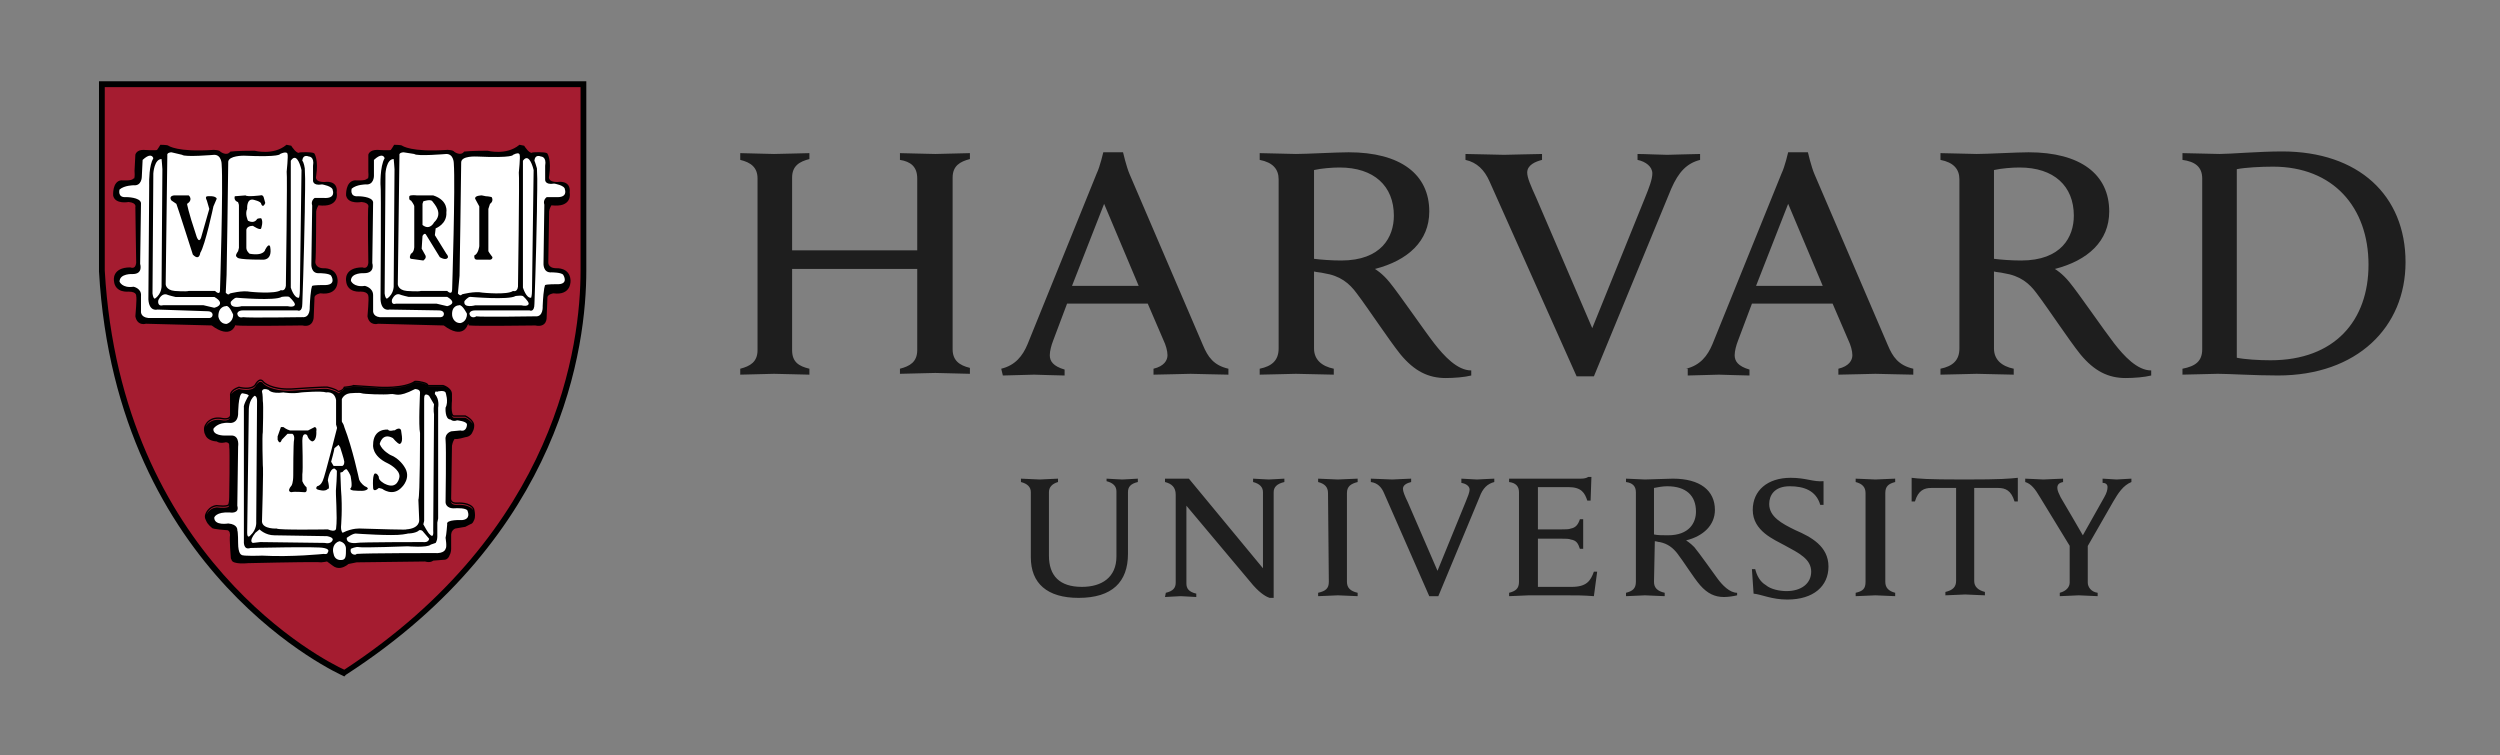
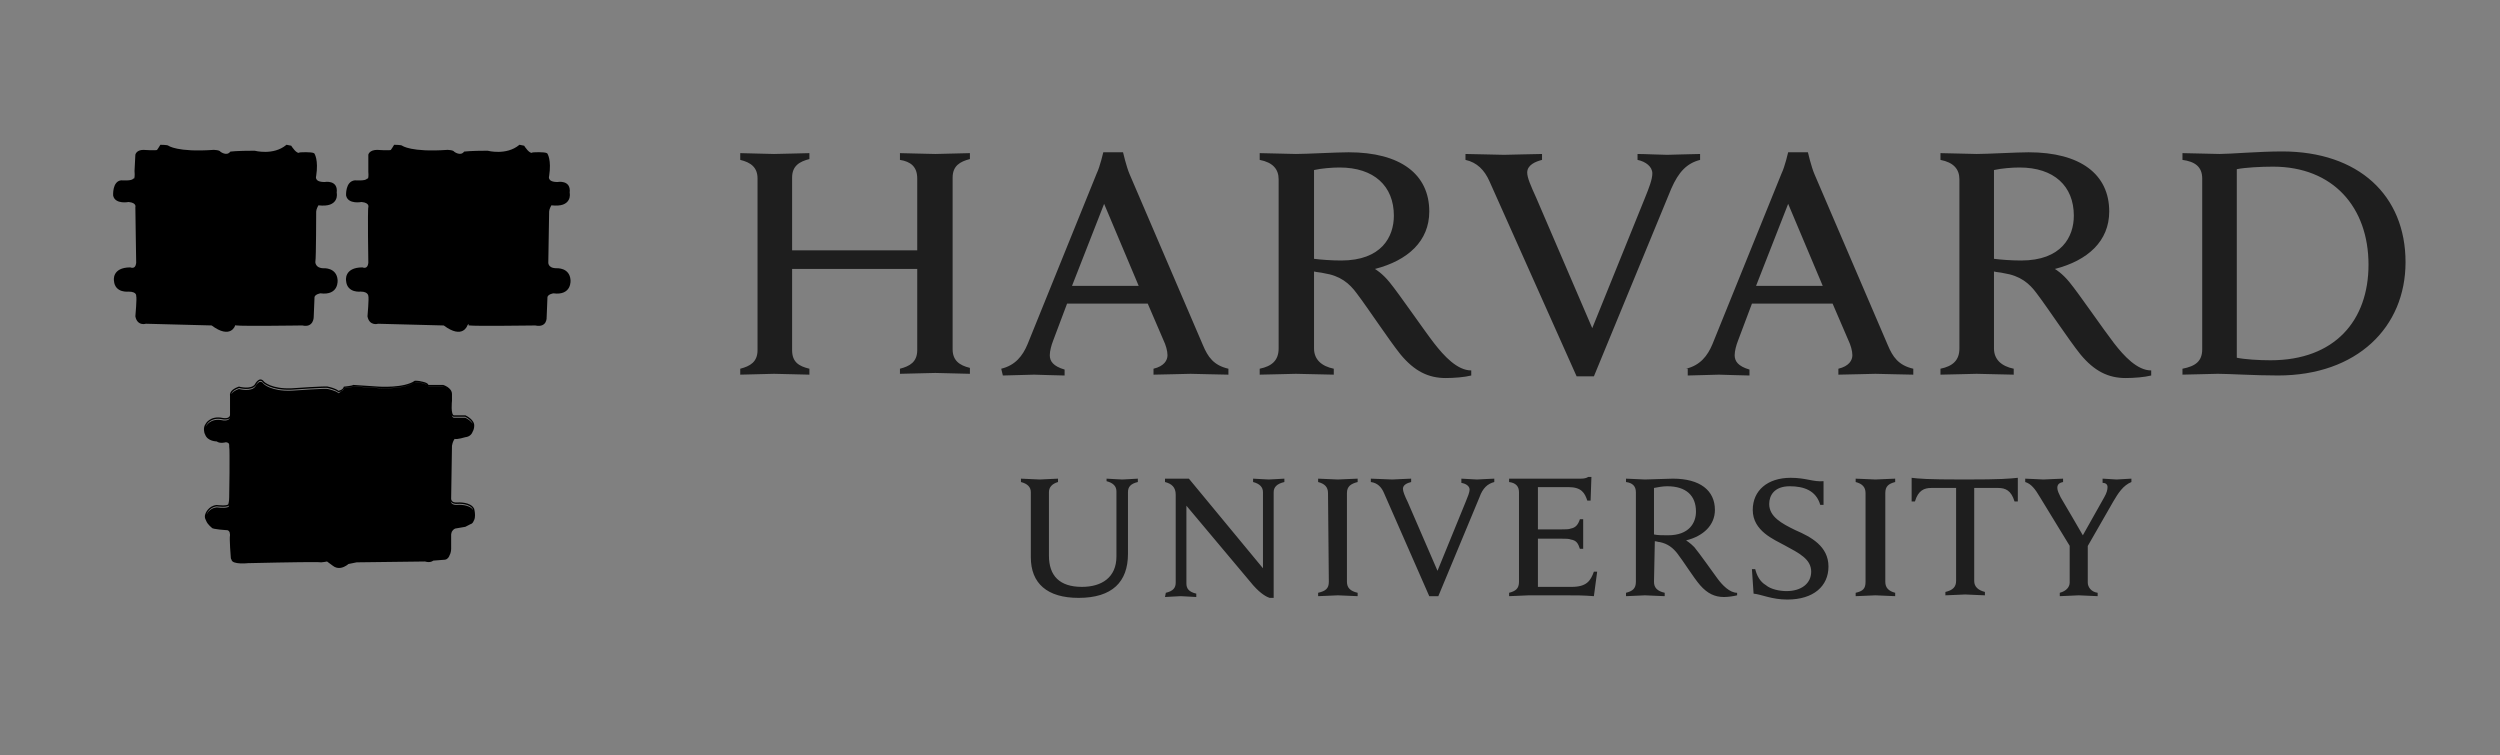
<svg xmlns="http://www.w3.org/2000/svg" width="139" height="42" viewBox="0 0 139 42" fill="none">
  <rect x="0" y="0" width="139" height="42" fill="#808080" stroke="none" />
  <path d="M57.314 27.365C57.314 27.083 57.131 26.895 56.765 26.801V26.613C56.948 26.613 57.635 26.66 57.818 26.66C57.955 26.66 58.641 26.613 58.825 26.613V26.801C58.504 26.895 58.321 27.083 58.321 27.365V30.891C58.321 32.019 58.916 32.63 60.152 32.63C61.25 32.63 62.074 32.113 62.074 30.938V27.318C62.074 27.036 61.891 26.848 61.525 26.754V26.613C61.662 26.613 62.211 26.66 62.394 26.66C62.578 26.66 63.127 26.613 63.264 26.613V26.801C62.852 26.895 62.715 27.083 62.715 27.365V30.797C62.715 32.348 61.845 33.242 59.969 33.242C58.23 33.242 57.314 32.442 57.314 30.985L57.314 27.365ZM64.82 32.959C65.232 32.865 65.369 32.677 65.369 32.395V27.506C65.369 27.083 65.141 26.895 64.774 26.801V26.613H66.102L70.221 31.596V27.365C70.221 27.083 70.038 26.895 69.672 26.801V26.613C69.809 26.613 70.358 26.66 70.541 26.66C70.724 26.66 71.273 26.613 71.411 26.613V26.801C70.999 26.895 70.816 27.083 70.816 27.365V33.241H70.587C70.45 33.194 70.129 33.053 69.672 32.536L65.964 28.117V32.442C65.964 32.724 66.102 32.912 66.513 33.006V33.194C66.376 33.194 65.827 33.147 65.644 33.147C65.461 33.147 64.912 33.194 64.774 33.194L64.82 32.959ZM97.407 31.643H97.59C97.682 32.019 97.865 32.348 98.185 32.536C98.46 32.771 98.963 32.865 99.329 32.865C100.153 32.865 100.702 32.442 100.702 31.784C100.702 31.079 100.016 30.75 99.238 30.327C98.643 29.998 97.453 29.528 97.453 28.352C97.453 27.271 98.277 26.566 99.558 26.566C100.428 26.566 100.794 26.801 101.389 26.754V28.07H101.206C100.977 27.271 100.29 27.036 99.512 27.036C98.643 27.036 98.368 27.553 98.368 28.023C98.368 28.728 99.055 29.105 99.833 29.481C100.702 29.857 101.663 30.374 101.663 31.502C101.663 32.583 100.84 33.335 99.375 33.335C98.505 33.335 97.956 33.053 97.499 33.006L97.407 31.643ZM115.119 30.421L113.426 27.647C113.151 27.177 112.922 26.895 112.602 26.801V26.613C112.831 26.613 113.472 26.66 113.609 26.66C113.792 26.66 114.433 26.613 114.707 26.613V26.801C114.479 26.848 114.387 26.942 114.387 27.13C114.387 27.271 114.479 27.459 114.57 27.647C114.662 27.788 115.806 29.763 115.806 29.763L116.996 27.647C117.133 27.412 117.179 27.224 117.179 27.083C117.179 26.942 117.087 26.848 116.904 26.848V26.613C117.087 26.613 117.545 26.66 117.682 26.66C117.82 26.66 118.323 26.613 118.506 26.613V26.801C118.048 26.989 117.774 27.412 117.499 27.882L115.989 30.515M116.08 30.186V32.395C116.08 32.63 116.264 32.912 116.63 32.959V33.147C116.447 33.147 115.76 33.1 115.577 33.1C115.394 33.1 114.753 33.147 114.524 33.147V32.959C114.89 32.865 115.074 32.63 115.074 32.395V30.28M83.906 26.613H87.842C87.98 26.613 88.163 26.613 88.3 26.519H88.483L88.437 27.835H88.254C88.117 27.412 87.934 27.083 87.202 27.083H85.508V29.433H86.835C87.019 29.433 87.247 29.433 87.339 29.387C87.614 29.34 87.751 29.151 87.842 28.869H88.025V30.515H87.842C87.751 30.233 87.659 30.045 87.339 29.998C87.247 29.951 87.019 29.951 86.835 29.951H85.508V32.63H87.385C88.209 32.63 88.437 32.301 88.62 31.784H88.803L88.62 33.147C88.025 33.1 87.659 33.1 86.973 33.1H85.005C84.822 33.1 84.135 33.147 83.906 33.147V32.959C84.272 32.865 84.456 32.724 84.456 32.348V27.365C84.456 27.036 84.272 26.848 83.906 26.801L83.906 26.613ZM73.837 27.412C73.837 27.083 73.654 26.895 73.288 26.801V26.613C73.517 26.613 74.157 26.66 74.386 26.66C74.569 26.66 75.256 26.613 75.485 26.613V26.801C75.119 26.895 74.89 27.036 74.89 27.412V32.348C74.89 32.677 75.073 32.865 75.485 32.959V33.147C75.256 33.147 74.615 33.1 74.386 33.1C74.203 33.1 73.517 33.147 73.288 33.147V32.959C73.7 32.865 73.883 32.724 73.883 32.348L73.837 27.412ZM103.724 27.412C103.724 27.083 103.541 26.895 103.175 26.801V26.613C103.404 26.613 104.09 26.66 104.274 26.66C104.457 26.66 105.143 26.613 105.372 26.613V26.801C105.006 26.895 104.823 27.036 104.823 27.412V32.348C104.823 32.677 105.006 32.865 105.372 32.959V33.147C105.143 33.147 104.502 33.1 104.274 33.1C104.09 33.1 103.404 33.147 103.175 33.147V32.959C103.587 32.865 103.724 32.724 103.724 32.348V27.412ZM109.216 26.66C107.065 26.66 106.699 26.613 106.287 26.566V27.882H106.47C106.653 27.271 106.974 27.13 107.386 27.13H108.759V32.301C108.759 32.63 108.576 32.818 108.164 32.912V33.1C108.392 33.1 109.079 33.053 109.262 33.053C109.445 33.053 110.132 33.1 110.361 33.1V32.912C109.994 32.818 109.766 32.63 109.766 32.301V27.13H111.093C111.505 27.13 111.825 27.271 112.008 27.882H112.191V26.566C111.688 26.613 111.368 26.66 109.216 26.66ZM91.962 32.348C91.962 32.677 92.145 32.865 92.557 32.959V33.147C92.328 33.147 91.641 33.1 91.458 33.1C91.275 33.1 90.635 33.147 90.406 33.147V32.959C90.772 32.865 90.955 32.724 90.955 32.348V27.365C90.955 27.036 90.772 26.848 90.406 26.801V26.613C90.635 26.613 91.275 26.66 91.458 26.66C91.779 26.66 92.648 26.613 93.014 26.613C94.525 26.613 95.349 27.271 95.349 28.352C95.349 29.198 94.708 29.81 93.747 30.045C93.747 30.045 93.976 30.186 94.204 30.421C94.479 30.75 95.211 31.784 95.486 32.16C95.761 32.536 96.172 32.959 96.584 32.959V33.1C96.401 33.147 96.081 33.194 95.852 33.194C95.349 33.194 94.937 33.006 94.525 32.536C94.159 32.113 93.609 31.22 93.243 30.75C93.014 30.468 92.74 30.233 92.282 30.139C92.191 30.139 92.099 30.092 92.008 30.092L91.962 32.348ZM91.962 29.715C92.145 29.762 92.465 29.762 92.74 29.762C93.93 29.762 94.296 29.057 94.296 28.446C94.296 27.553 93.747 27.036 92.694 27.036C92.465 27.036 92.191 27.083 91.962 27.13V29.715ZM76.95 27.412C76.813 27.083 76.584 26.848 76.218 26.801V26.613C76.447 26.613 77.225 26.66 77.408 26.66C77.545 26.66 78.231 26.613 78.46 26.613V26.801C78.277 26.848 78.003 26.942 78.003 27.177C78.003 27.318 78.094 27.553 78.277 27.929L79.925 31.737L81.481 27.929C81.618 27.6 81.71 27.365 81.71 27.224C81.71 27.036 81.527 26.895 81.252 26.848V26.613C81.435 26.613 81.939 26.66 82.122 26.66C82.259 26.66 82.854 26.613 83.083 26.613V26.801C82.717 26.895 82.442 27.13 82.259 27.647L79.971 33.147H79.467L76.95 27.412ZM82.808 10.065C82.534 9.454 82.122 9.031 81.481 8.89V8.561C81.893 8.561 83.312 8.608 83.632 8.608C83.907 8.608 85.28 8.561 85.737 8.561V8.89C85.371 8.984 84.913 9.172 84.913 9.595C84.913 9.877 85.097 10.3 85.417 11.005L88.529 18.245L91.459 11.005C91.687 10.441 91.87 9.971 91.87 9.642C91.87 9.266 91.504 8.984 91.047 8.89V8.561C91.459 8.561 92.374 8.608 92.694 8.608C92.969 8.608 94.067 8.561 94.525 8.561V8.89C93.793 9.078 93.335 9.548 92.923 10.488L88.621 20.924H87.66L82.808 10.065ZM41.158 20.501C41.707 20.36 42.119 20.125 42.119 19.467V9.924C42.119 9.313 41.753 9.031 41.158 8.89V8.514C41.433 8.514 42.714 8.561 43.035 8.561C43.401 8.561 44.728 8.514 45.003 8.514V8.843C44.453 8.984 44.041 9.219 44.041 9.877V13.92H50.998V9.924C50.998 9.266 50.632 8.984 50.037 8.89V8.514C50.312 8.514 51.639 8.561 52.005 8.561C52.325 8.561 53.607 8.514 53.927 8.514V8.843C53.378 8.984 52.966 9.219 52.966 9.877V19.42C52.966 20.031 53.332 20.313 53.927 20.454V20.784C53.653 20.784 52.325 20.736 52.005 20.736C51.639 20.736 50.357 20.784 50.037 20.784V20.501C50.586 20.36 50.998 20.125 50.998 19.467V14.954H44.041V19.467C44.041 20.125 44.408 20.36 45.003 20.501V20.831C44.728 20.831 43.355 20.784 43.035 20.784C42.714 20.784 41.478 20.831 41.158 20.831V20.501ZM121.345 20.501C122.077 20.36 122.443 20.078 122.443 19.42V9.924C122.443 9.266 122.032 8.984 121.345 8.89V8.514C121.757 8.514 123.038 8.561 123.405 8.561C124 8.561 125.602 8.42 126.883 8.42C131.14 8.42 133.748 10.864 133.748 14.578C133.748 18.198 131.048 20.877 126.654 20.877C125.373 20.877 123.908 20.783 123.313 20.783C122.947 20.783 121.757 20.83 121.345 20.83V20.501ZM124.366 19.89C124.824 19.984 125.602 20.031 126.242 20.031C129.812 20.031 131.689 17.822 131.689 14.719C131.689 11.523 129.721 9.266 126.38 9.266C125.693 9.266 124.824 9.313 124.366 9.407V19.89ZM73.06 19.373C73.06 19.984 73.472 20.36 74.158 20.501V20.831C73.746 20.831 72.465 20.784 72.053 20.784C71.733 20.784 70.451 20.831 70.039 20.831V20.501C70.726 20.36 71.092 20.031 71.092 19.373V9.971C71.092 9.407 70.772 9.031 70.039 8.89V8.514C70.451 8.514 71.687 8.561 72.053 8.561C72.648 8.561 74.296 8.467 74.982 8.467C77.866 8.467 79.468 9.689 79.468 11.758C79.468 13.403 78.278 14.484 76.447 14.954C76.447 14.954 76.859 15.189 77.271 15.707C77.774 16.318 79.193 18.386 79.742 19.091C80.291 19.797 81.024 20.596 81.802 20.596V20.878C81.436 20.972 80.841 21.019 80.383 21.019C79.422 21.019 78.644 20.643 77.866 19.702C77.225 18.903 76.081 17.164 75.44 16.318C75.028 15.754 74.525 15.33 73.609 15.189C73.426 15.142 73.243 15.142 73.06 15.095L73.06 19.373ZM73.06 14.39C73.426 14.437 74.021 14.484 74.57 14.484C76.813 14.484 77.499 13.168 77.499 11.993C77.499 10.347 76.401 9.313 74.479 9.313C74.067 9.313 73.472 9.36 73.06 9.454V14.39ZM110.865 19.373C110.865 19.984 111.277 20.36 111.963 20.501V20.831C111.551 20.831 110.27 20.784 109.904 20.784C109.583 20.784 108.302 20.831 107.89 20.831V20.501C108.577 20.36 108.943 20.031 108.943 19.373V9.971C108.943 9.407 108.622 9.031 107.89 8.89V8.514C108.302 8.514 109.538 8.561 109.904 8.561C110.499 8.561 112.147 8.467 112.787 8.467C115.671 8.467 117.273 9.689 117.273 11.758C117.273 13.403 116.083 14.484 114.252 14.954C114.252 14.954 114.664 15.189 115.076 15.707C115.579 16.318 116.998 18.386 117.547 19.091C118.096 19.797 118.829 20.596 119.607 20.596V20.878C119.241 20.972 118.646 21.019 118.188 21.019C117.227 21.019 116.449 20.643 115.671 19.702C115.03 18.903 113.886 17.164 113.245 16.318C112.833 15.754 112.33 15.33 111.414 15.189C111.231 15.142 111.048 15.142 110.865 15.095L110.865 19.373ZM110.865 14.39C111.231 14.437 111.826 14.484 112.375 14.484C114.618 14.484 115.305 13.168 115.305 11.993C115.305 10.347 114.206 9.313 112.284 9.313C111.872 9.313 111.277 9.36 110.865 9.454V14.39ZM55.668 20.501C56.446 20.313 56.858 19.796 57.132 19.138L60.977 9.642C61.16 9.266 61.343 8.467 61.343 8.467H62.441C62.441 8.467 62.624 9.266 62.807 9.689L66.881 19.185C67.156 19.843 67.476 20.313 68.3 20.501V20.831C67.842 20.831 66.515 20.784 66.195 20.784C65.874 20.784 64.593 20.831 64.135 20.831V20.501C64.73 20.36 64.913 20.031 64.913 19.749C64.913 19.514 64.821 19.185 64.684 18.903L63.815 16.882H59.329L58.551 18.95C58.459 19.185 58.368 19.514 58.368 19.749C58.368 20.078 58.551 20.36 59.192 20.548V20.878C58.78 20.878 57.727 20.831 57.498 20.831L55.759 20.878L55.668 20.501ZM63.311 15.894L61.389 11.334L59.604 15.894H63.311ZM93.746 20.501C94.524 20.313 94.936 19.796 95.211 19.138L99.055 9.642C99.239 9.266 99.422 8.467 99.422 8.467H100.52C100.52 8.467 100.703 9.266 100.886 9.689L104.96 19.185C105.234 19.843 105.555 20.313 106.379 20.501V20.831C105.921 20.831 104.594 20.784 104.273 20.784C103.953 20.784 102.671 20.831 102.214 20.831V20.501C102.809 20.36 102.992 20.031 102.992 19.749C102.992 19.514 102.9 19.185 102.763 18.903L101.893 16.882H97.408L96.63 18.95C96.538 19.185 96.447 19.514 96.447 19.749C96.447 20.078 96.63 20.36 97.271 20.548V20.878C96.859 20.878 95.806 20.831 95.577 20.831L93.838 20.878V20.501H93.746ZM101.344 15.894L99.422 11.334L97.637 15.894H101.344Z" fill="#1E1E1E" />
-   <path d="M5.687 4.707H32.461V15.096C32.461 19.844 30.722 29.951 19.188 37.473C19.188 37.473 6.648 32.114 5.687 15.096L5.687 4.707Z" fill="#A51C30" />
  <path d="M14.491 21.097C14.424 21.094 14.366 21.129 14.319 21.171C14.227 21.252 14.172 21.365 14.169 21.371C14.067 21.517 13.852 21.555 13.657 21.549C13.462 21.543 13.294 21.497 13.294 21.497L13.283 21.494L13.273 21.498C12.992 21.594 12.867 21.717 12.816 21.822C12.79 21.875 12.784 21.923 12.784 21.957C12.784 21.985 12.787 21.996 12.789 22.004V23.081C12.779 23.141 12.752 23.177 12.715 23.202C12.677 23.228 12.627 23.242 12.576 23.247C12.475 23.258 12.377 23.236 12.377 23.236H12.376C12.024 23.164 11.783 23.249 11.632 23.354C11.484 23.457 11.425 23.578 11.423 23.582C11.273 23.791 11.372 24.085 11.372 24.085V24.087C11.382 24.113 11.393 24.139 11.406 24.162C11.406 24.162 11.408 24.167 11.408 24.167C11.545 24.544 12.049 24.543 12.049 24.543C12.232 24.684 12.552 24.59 12.552 24.59C12.646 24.59 12.701 24.63 12.735 24.681C12.751 24.75 12.743 24.819 12.743 24.819L12.743 24.828L12.744 24.835C12.747 24.847 12.754 24.913 12.757 25.002C12.76 25.091 12.761 25.209 12.762 25.345C12.764 25.618 12.763 25.965 12.761 26.306C12.755 26.987 12.743 27.645 12.743 27.645C12.743 27.875 12.7 28.01 12.7 28.01L12.698 28.015V28.022C12.698 28.033 12.694 28.039 12.682 28.049C12.669 28.059 12.648 28.071 12.618 28.079C12.56 28.095 12.476 28.101 12.392 28.101C12.224 28.101 12.053 28.078 12.053 28.078L12.049 28.077L12.044 28.078C11.568 28.127 11.42 28.566 11.419 28.571V28.572C11.381 28.663 11.384 28.756 11.41 28.839C11.423 28.881 11.441 28.921 11.463 28.958C11.548 29.172 11.774 29.338 11.774 29.338C11.774 29.432 12.644 29.479 12.644 29.479C12.697 29.492 12.733 29.53 12.76 29.576C12.762 29.585 12.765 29.593 12.768 29.601C12.789 29.683 12.789 29.761 12.789 29.761C12.783 29.786 12.78 29.814 12.778 29.854C12.776 29.9 12.775 29.956 12.777 30.02C12.779 30.146 12.786 30.301 12.794 30.451C12.812 30.752 12.835 31.033 12.835 31.033L12.835 31.035V31.037C12.84 31.067 12.855 31.093 12.872 31.116L12.873 31.124C12.919 31.406 13.789 31.312 13.789 31.312C13.789 31.312 16.836 31.24 17.66 31.254C17.778 31.256 17.85 31.26 17.861 31.266C17.953 31.266 18.182 31.219 18.182 31.219L18.502 31.454C18.631 31.557 18.764 31.586 18.887 31.578C18.911 31.576 18.935 31.573 18.959 31.569C19.194 31.525 19.372 31.359 19.372 31.359L19.83 31.266C19.921 31.266 23.629 31.219 23.629 31.219C23.949 31.313 24.086 31.171 24.086 31.171L24.681 31.124C24.704 31.124 24.725 31.122 24.745 31.119C24.891 31.091 24.965 30.972 25.004 30.855C25.016 30.832 25.028 30.809 25.037 30.785C25.085 30.648 25.084 30.514 25.084 30.514V29.719C25.092 29.656 25.106 29.607 25.122 29.562C25.205 29.411 25.322 29.385 25.322 29.385L25.871 29.291L26.146 29.15C26.252 29.123 26.307 29.047 26.339 28.956C26.347 28.942 26.356 28.93 26.362 28.916C26.4 28.833 26.411 28.737 26.411 28.645C26.411 28.462 26.364 28.294 26.364 28.294L26.362 28.286C26.262 28.08 26.031 27.996 25.831 27.96C25.632 27.924 25.456 27.936 25.456 27.936H25.455C25.235 27.959 25.151 27.894 25.113 27.831C25.075 27.767 25.084 27.698 25.084 27.698V27.696L25.13 24.782C25.148 24.673 25.179 24.586 25.21 24.515C25.246 24.445 25.276 24.402 25.276 24.402C25.413 24.449 25.871 24.308 25.871 24.308C26.134 24.281 26.243 24.115 26.291 23.978C26.295 23.97 26.301 23.962 26.305 23.954C26.365 23.824 26.365 23.704 26.365 23.701C26.389 23.516 26.265 23.364 26.141 23.261C26.016 23.157 25.886 23.097 25.886 23.097L25.879 23.094H25.236C25.218 23.09 25.204 23.08 25.189 23.06C25.173 23.039 25.158 23.008 25.147 22.97C25.125 22.894 25.115 22.792 25.113 22.691C25.107 22.489 25.13 22.291 25.13 22.291L25.13 22.288V21.91C25.13 21.727 25.003 21.599 24.884 21.519C24.764 21.439 24.646 21.404 24.646 21.404L24.641 21.402H23.824C23.806 21.37 23.785 21.34 23.755 21.319C23.714 21.292 23.667 21.272 23.622 21.257C23.533 21.226 23.45 21.214 23.45 21.214C23.301 21.166 23.079 21.167 23.079 21.167H23.067L23.057 21.173C22.773 21.376 22.273 21.461 21.846 21.49C21.42 21.519 21.068 21.496 21.068 21.496L19.632 21.401L19.619 21.413C19.624 21.409 19.615 21.416 19.6 21.421C19.585 21.426 19.564 21.432 19.54 21.438C19.492 21.448 19.431 21.458 19.372 21.467C19.253 21.485 19.139 21.496 19.139 21.496L19.115 21.498L19.107 21.522C19.068 21.644 18.948 21.686 18.948 21.686L18.822 21.73C18.738 21.657 18.608 21.601 18.484 21.562C18.354 21.522 18.245 21.499 18.24 21.498C18.239 21.498 18.238 21.497 18.238 21.496C18.233 21.495 18.229 21.494 18.225 21.493C18.217 21.491 18.21 21.49 18.201 21.489C18.182 21.487 18.158 21.486 18.128 21.486C18.069 21.486 17.988 21.487 17.892 21.491C17.701 21.497 17.45 21.51 17.201 21.525C16.704 21.554 16.213 21.59 16.212 21.59C15.644 21.613 15.261 21.52 15.02 21.422C14.779 21.324 14.684 21.225 14.684 21.225C14.624 21.141 14.557 21.1 14.491 21.097ZM14.488 21.174C14.528 21.176 14.575 21.199 14.628 21.275L14.629 21.277L14.631 21.28C14.631 21.28 14.742 21.392 14.993 21.494C15.244 21.596 15.638 21.691 16.215 21.667H16.217C16.217 21.667 16.709 21.631 17.206 21.602C17.455 21.587 17.705 21.575 17.895 21.568C17.99 21.565 18.071 21.563 18.128 21.563C18.157 21.564 18.18 21.565 18.195 21.566C18.201 21.567 18.205 21.568 18.208 21.568L18.21 21.57L18.221 21.573C18.221 21.573 18.334 21.596 18.464 21.636C18.593 21.677 18.74 21.738 18.797 21.797L18.813 21.813L18.972 21.759C18.972 21.759 19.07 21.7 19.136 21.598C19.085 21.726 18.96 21.769 18.96 21.769L18.823 21.864C18.686 21.723 18.228 21.629 18.228 21.629C18.182 21.582 16.214 21.722 16.214 21.722C15.069 21.769 14.657 21.347 14.657 21.347C14.429 21.018 14.2 21.487 14.2 21.487C13.971 21.816 13.284 21.629 13.284 21.629C13.031 21.715 12.918 21.822 12.865 21.912C12.869 21.895 12.874 21.877 12.884 21.857C12.924 21.776 13.03 21.666 13.292 21.575C13.307 21.578 13.46 21.62 13.656 21.626C13.862 21.632 14.104 21.598 14.231 21.416L14.233 21.414L14.235 21.411C14.235 21.411 14.29 21.297 14.368 21.228C14.407 21.194 14.448 21.172 14.488 21.174ZM23.09 21.245C23.106 21.245 23.313 21.248 23.434 21.289L23.437 21.29L23.44 21.291C23.44 21.291 23.518 21.302 23.6 21.33C23.641 21.344 23.683 21.362 23.715 21.384C23.721 21.387 23.723 21.391 23.728 21.395C23.618 21.325 23.445 21.299 23.445 21.299C23.308 21.252 23.079 21.252 23.079 21.252C22.484 21.675 21.065 21.582 21.065 21.582L19.646 21.487C19.601 21.534 19.159 21.58 19.148 21.581C19.15 21.578 19.153 21.575 19.155 21.572C19.161 21.571 19.266 21.56 19.384 21.543C19.444 21.534 19.506 21.524 19.557 21.513C19.582 21.507 19.605 21.501 19.624 21.494C19.635 21.491 19.643 21.485 19.652 21.48L21.063 21.573C21.063 21.573 21.421 21.597 21.853 21.567C22.279 21.538 22.779 21.459 23.09 21.245ZM23.807 21.479H24.629C24.632 21.48 24.697 21.506 24.773 21.546C24.696 21.507 24.635 21.487 24.635 21.487H23.811C23.81 21.484 23.808 21.482 23.807 21.479ZM24.788 21.554C24.808 21.565 24.824 21.571 24.845 21.584C24.85 21.588 24.855 21.593 24.861 21.597C24.836 21.581 24.812 21.567 24.788 21.554ZM25.114 23.079C25.119 23.088 25.124 23.098 25.13 23.106C25.153 23.138 25.185 23.162 25.224 23.17L25.227 23.171H25.862C25.867 23.174 25.981 23.228 26.094 23.322C26.173 23.388 26.243 23.47 26.275 23.561C26.193 23.426 26.042 23.322 25.949 23.268C25.903 23.241 25.871 23.227 25.871 23.227H25.231C25.175 23.216 25.138 23.158 25.114 23.079ZM12.805 23.223C12.689 23.446 12.369 23.368 12.369 23.368C11.683 23.227 11.454 23.697 11.454 23.697C11.447 23.706 11.444 23.715 11.439 23.724C11.449 23.689 11.463 23.656 11.485 23.626L11.489 23.62C11.489 23.62 11.541 23.512 11.676 23.417C11.812 23.323 12.028 23.243 12.362 23.311C12.362 23.311 12.469 23.336 12.585 23.323C12.644 23.317 12.706 23.302 12.758 23.267C12.775 23.255 12.79 23.239 12.805 23.223ZM25.056 27.877C25.111 27.963 25.231 28.037 25.462 28.014C25.462 28.014 25.631 28.002 25.82 28.036C26.009 28.071 26.211 28.151 26.295 28.32C26.295 28.321 26.3 28.345 26.302 28.352C26.087 28.027 25.46 28.069 25.46 28.069C25.16 28.099 25.078 27.97 25.056 27.877ZM12.74 28.098C12.739 28.1 12.736 28.115 12.736 28.115C12.736 28.139 12.725 28.159 12.706 28.174C12.687 28.19 12.661 28.201 12.628 28.21C12.435 28.263 12.049 28.21 12.049 28.21C11.718 28.244 11.555 28.473 11.49 28.598C11.49 28.598 11.618 28.201 12.053 28.155C12.06 28.156 12.222 28.178 12.393 28.178C12.481 28.178 12.568 28.172 12.638 28.153C12.673 28.143 12.705 28.131 12.73 28.11C12.734 28.107 12.737 28.102 12.74 28.098ZM15.929 8.048L15.915 8.06C15.201 8.656 14.163 8.381 14.163 8.381L14.159 8.38H14.154C13.146 8.38 12.822 8.427 12.822 8.427L12.807 8.43L12.798 8.441C12.694 8.569 12.566 8.568 12.454 8.535C12.345 8.502 12.261 8.439 12.257 8.436C12.237 8.406 12.204 8.388 12.168 8.375C12.127 8.36 12.081 8.352 12.037 8.346C11.948 8.333 11.866 8.333 11.866 8.333H11.864L11.863 8.334C10.859 8.404 10.232 8.345 9.859 8.269C9.672 8.232 9.549 8.189 9.473 8.157C9.397 8.125 9.37 8.105 9.37 8.105L9.375 8.11C9.36 8.095 9.346 8.089 9.329 8.084C9.312 8.079 9.292 8.075 9.271 8.071C9.228 8.064 9.177 8.06 9.128 8.057C9.029 8.051 8.937 8.051 8.937 8.051H8.913L8.903 8.072C8.863 8.154 8.739 8.325 8.73 8.338C8.725 8.34 8.712 8.344 8.69 8.347C8.664 8.349 8.63 8.352 8.592 8.353C8.516 8.355 8.422 8.354 8.331 8.351C8.149 8.345 7.978 8.334 7.978 8.334L7.977 8.333H7.976C7.785 8.333 7.67 8.396 7.606 8.462C7.541 8.528 7.527 8.599 7.527 8.599L7.526 8.602L7.48 9.501V9.504C7.503 9.783 7.476 9.896 7.457 9.926C7.448 9.941 7.447 9.938 7.447 9.938L7.416 9.917L7.395 9.949C7.383 9.967 7.337 9.992 7.272 10.007C7.207 10.021 7.127 10.029 7.048 10.032C6.89 10.037 6.743 10.026 6.743 10.026L6.739 10.025L6.736 10.026C6.611 10.039 6.518 10.101 6.453 10.185C6.388 10.268 6.349 10.372 6.325 10.472C6.278 10.673 6.291 10.866 6.291 10.866V10.871C6.315 10.998 6.386 11.088 6.475 11.145C6.563 11.203 6.669 11.23 6.77 11.243C6.966 11.266 7.138 11.233 7.148 11.231H7.149C7.392 11.254 7.481 11.331 7.513 11.393C7.546 11.456 7.528 11.51 7.528 11.51L7.526 11.515V11.522C7.526 11.619 7.538 12.392 7.549 13.144C7.561 13.894 7.571 14.614 7.572 14.62C7.561 14.72 7.534 14.784 7.504 14.823C7.473 14.862 7.438 14.879 7.402 14.886C7.33 14.901 7.258 14.871 7.258 14.871L7.251 14.867H7.244C6.732 14.867 6.496 15.051 6.398 15.24C6.3 15.429 6.337 15.615 6.337 15.617C6.362 15.958 6.572 16.116 6.769 16.177C6.967 16.238 7.156 16.214 7.156 16.214L7.151 16.215C7.396 16.215 7.497 16.281 7.539 16.339C7.582 16.398 7.572 16.451 7.572 16.451L7.571 16.463L7.576 16.475C7.574 16.472 7.581 16.499 7.583 16.535C7.585 16.571 7.586 16.618 7.585 16.673C7.583 16.782 7.576 16.92 7.567 17.055C7.55 17.324 7.527 17.583 7.527 17.583V17.587L7.528 17.593C7.576 17.863 7.728 17.974 7.865 18.006C7.992 18.035 8.096 18.005 8.112 18H8.114L11.768 18.095C12.289 18.485 12.626 18.497 12.828 18.39C13.021 18.288 13.072 18.105 13.078 18.084L13.142 18.094C13.182 18.101 13.262 18.105 13.379 18.108C13.496 18.111 13.648 18.113 13.823 18.114C14.172 18.117 14.612 18.115 15.047 18.113C15.482 18.11 15.912 18.105 16.238 18.102C16.563 18.098 16.785 18.095 16.806 18.095H16.809C16.959 18.129 17.076 18.122 17.167 18.086C17.259 18.049 17.321 17.985 17.362 17.918C17.442 17.784 17.442 17.637 17.442 17.635V17.633L17.488 16.513C17.506 16.439 17.584 16.386 17.665 16.352C17.743 16.32 17.813 16.31 17.818 16.309C18.326 16.378 18.576 16.194 18.685 15.989C18.794 15.783 18.77 15.564 18.77 15.562V15.561C18.745 15.219 18.548 15.05 18.362 14.976C18.176 14.902 17.997 14.915 17.997 14.915L18 14.915C17.757 14.915 17.646 14.828 17.59 14.744C17.534 14.66 17.533 14.579 17.533 14.579V14.578C17.546 14.496 17.554 14.293 17.56 14.018C17.567 13.74 17.571 13.397 17.573 13.062C17.579 12.392 17.58 11.757 17.58 11.757C17.58 11.699 17.612 11.606 17.645 11.532C17.674 11.467 17.696 11.429 17.703 11.417C17.985 11.447 18.2 11.43 18.351 11.374C18.509 11.316 18.606 11.222 18.661 11.123C18.771 10.929 18.722 10.723 18.721 10.719C18.742 10.542 18.716 10.408 18.656 10.316C18.594 10.22 18.503 10.167 18.411 10.139C18.234 10.085 18.057 10.118 18.046 10.12C17.732 10.12 17.625 10.031 17.587 9.953C17.549 9.875 17.577 9.795 17.577 9.795L17.579 9.788C17.648 9.337 17.625 9.027 17.584 8.828C17.543 8.629 17.481 8.537 17.481 8.537L17.477 8.532L17.471 8.527C17.424 8.495 17.357 8.483 17.275 8.474C17.193 8.465 17.099 8.462 17.009 8.462C16.831 8.462 16.67 8.474 16.67 8.474L16.658 8.475L16.65 8.481C16.617 8.507 16.582 8.504 16.533 8.478C16.484 8.453 16.429 8.405 16.379 8.351C16.28 8.243 16.201 8.116 16.201 8.116L16.192 8.102L15.929 8.048ZM28.881 8.048L28.868 8.06C28.154 8.656 27.116 8.381 27.116 8.381L27.111 8.38H27.106C26.144 8.38 25.82 8.427 25.82 8.427L25.805 8.43L25.797 8.441C25.692 8.569 25.565 8.568 25.452 8.535C25.344 8.503 25.263 8.442 25.257 8.437C25.236 8.406 25.203 8.388 25.166 8.375C25.126 8.36 25.079 8.352 25.035 8.346C24.946 8.333 24.864 8.333 24.864 8.333H24.862L24.862 8.334C23.857 8.404 23.231 8.345 22.857 8.269C22.671 8.232 22.547 8.189 22.471 8.157C22.395 8.125 22.369 8.105 22.369 8.105L22.373 8.11C22.358 8.095 22.343 8.089 22.326 8.084C22.309 8.079 22.291 8.075 22.269 8.071C22.226 8.064 22.175 8.06 22.125 8.057C22.027 8.051 21.935 8.051 21.935 8.051H21.912L21.901 8.072C21.861 8.154 21.736 8.327 21.727 8.339C21.722 8.341 21.709 8.344 21.687 8.347C21.662 8.349 21.629 8.352 21.591 8.353C21.515 8.355 21.421 8.354 21.33 8.351C21.148 8.345 20.976 8.334 20.976 8.334L20.975 8.333H20.974C20.761 8.333 20.636 8.395 20.565 8.46C20.495 8.526 20.479 8.599 20.479 8.599V9.55C20.501 9.806 20.473 9.907 20.456 9.93C20.448 9.942 20.449 9.938 20.447 9.938C20.446 9.938 20.445 9.938 20.445 9.938L20.414 9.917L20.393 9.949C20.381 9.967 20.335 9.992 20.27 10.007C20.206 10.021 20.124 10.029 20.045 10.031C19.888 10.037 19.74 10.026 19.74 10.026L19.738 10.025L19.734 10.026C19.599 10.039 19.497 10.1 19.426 10.183C19.354 10.266 19.31 10.371 19.284 10.471C19.23 10.673 19.242 10.866 19.242 10.866V10.868L19.243 10.871C19.268 10.998 19.339 11.088 19.427 11.145C19.516 11.203 19.621 11.23 19.722 11.243C19.918 11.266 20.091 11.232 20.101 11.231H20.102C20.345 11.254 20.433 11.331 20.465 11.393C20.498 11.455 20.48 11.51 20.48 11.51L20.48 11.511V11.512C20.471 11.548 20.468 11.609 20.465 11.707C20.462 11.805 20.46 11.935 20.459 12.085C20.457 12.386 20.458 12.768 20.461 13.144C20.466 13.894 20.479 14.614 20.479 14.62C20.468 14.72 20.441 14.784 20.41 14.822C20.379 14.862 20.344 14.879 20.308 14.886C20.236 14.901 20.165 14.871 20.165 14.871L20.158 14.867H20.15C19.638 14.867 19.402 15.051 19.304 15.24C19.206 15.428 19.243 15.615 19.243 15.617C19.268 15.958 19.478 16.115 19.675 16.177C19.873 16.238 20.063 16.213 20.063 16.213L20.058 16.214C20.28 16.214 20.38 16.28 20.43 16.341C20.479 16.402 20.479 16.458 20.479 16.458V16.467L20.482 16.475C20.481 16.472 20.488 16.499 20.489 16.535C20.491 16.57 20.491 16.618 20.49 16.672C20.488 16.782 20.481 16.92 20.472 17.054C20.455 17.324 20.433 17.582 20.433 17.582L20.432 17.587L20.433 17.593C20.481 17.863 20.634 17.974 20.771 18.006C20.898 18.035 21.002 18.006 21.019 18.001H21.02L24.674 18.096C25.195 18.486 25.531 18.497 25.733 18.39C25.928 18.287 25.99 18.092 25.996 18.074L25.997 18.073C26.013 18.04 26.048 18.025 26.066 18.025C26.074 18.025 26.074 18.027 26.072 18.024C26.07 18.021 26.074 18.023 26.066 18.04L26.043 18.087L26.093 18.095C26.134 18.102 26.214 18.105 26.331 18.108C26.448 18.112 26.6 18.114 26.774 18.115C27.124 18.117 27.564 18.116 27.999 18.113C28.434 18.11 28.863 18.106 29.189 18.102C29.515 18.098 29.741 18.096 29.761 18.096C29.922 18.13 30.045 18.121 30.137 18.086C30.232 18.049 30.294 17.985 30.331 17.917C30.407 17.781 30.393 17.629 30.393 17.629L30.394 17.635L30.439 16.513C30.458 16.439 30.535 16.385 30.616 16.352C30.694 16.32 30.766 16.311 30.77 16.31C31.278 16.379 31.527 16.194 31.636 15.989C31.745 15.783 31.721 15.564 31.72 15.562V15.561C31.696 15.219 31.5 15.05 31.314 14.976C31.127 14.902 30.948 14.915 30.948 14.915L30.952 14.914C30.685 14.914 30.576 14.827 30.526 14.744C30.476 14.662 30.486 14.582 30.486 14.582V14.577C30.486 14.3 30.532 11.758 30.532 11.758V11.757C30.532 11.699 30.563 11.606 30.597 11.532C30.626 11.467 30.649 11.429 30.656 11.417C30.938 11.446 31.153 11.429 31.304 11.374C31.461 11.316 31.558 11.222 31.614 11.123C31.724 10.928 31.675 10.723 31.674 10.718C31.695 10.542 31.668 10.408 31.608 10.315C31.546 10.22 31.454 10.167 31.363 10.139C31.185 10.084 31.007 10.118 30.997 10.12C30.684 10.12 30.578 10.03 30.54 9.952C30.502 9.875 30.53 9.795 30.53 9.795L30.532 9.788C30.601 9.337 30.578 9.027 30.537 8.828C30.496 8.628 30.433 8.537 30.433 8.537L30.429 8.532L30.423 8.527C30.377 8.495 30.309 8.483 30.227 8.474C30.146 8.465 30.052 8.462 29.962 8.462C29.783 8.462 29.622 8.474 29.622 8.474L29.611 8.475L29.602 8.481C29.569 8.507 29.535 8.504 29.486 8.478C29.437 8.453 29.381 8.405 29.331 8.351C29.231 8.243 29.153 8.116 29.153 8.116L29.144 8.102L28.881 8.048Z" fill="black" />
-   <path d="M19.143 37.612L19.052 37.565C18.96 37.518 6.465 31.971 5.504 15.094V4.517H32.599V15.047C32.599 19.184 31.317 29.714 19.234 37.518L19.143 37.612ZM5.825 4.845V15.046C6.74 31.03 18.09 36.765 19.143 37.235C30.997 29.479 32.279 19.136 32.279 15.046V4.845H5.825Z" fill="black" />
-   <path d="M9.532 8.468C9.532 8.468 9.257 8.468 9.303 8.656L9.212 15.801C9.212 15.801 9.212 16.131 9.715 16.177C9.715 16.177 10.355 16.224 10.493 16.177H11.958C11.958 16.177 12.232 16.459 12.232 16.13C12.232 16.13 12.415 10.348 12.323 9.126C12.323 9.126 12.323 8.608 11.911 8.608C11.911 8.608 10.264 8.749 10.127 8.608L9.532 8.468ZM15.885 8.479C15.825 8.473 15.727 8.491 15.573 8.561C15.573 8.561 15.619 8.75 13.56 8.656C13.514 8.656 12.736 8.655 12.69 8.984C12.69 8.984 12.644 12.369 12.644 12.463L12.598 15.284L12.552 16.271C12.552 16.271 12.69 16.459 12.781 16.318C12.781 16.318 13.468 16.13 13.925 16.224C13.925 16.224 15.299 16.365 15.619 16.13C15.619 16.13 15.848 16.224 15.894 15.895C15.894 15.895 15.985 9.642 15.939 9.548C15.939 9.548 16.031 8.655 15.985 8.561C15.985 8.561 15.985 8.488 15.885 8.479ZM8.339 8.654C8.249 8.657 8.119 8.715 7.93 8.891L7.884 9.831C7.884 9.831 7.884 10.348 7.427 10.301C7.427 10.301 6.923 10.301 6.648 10.536C6.648 10.536 6.511 11.006 7.015 10.959C7.015 10.959 7.793 10.959 7.839 11.288L7.792 14.672C7.792 14.672 7.976 15.237 7.381 15.237C7.381 15.237 6.648 15.19 6.648 15.66C6.648 15.66 6.786 16.036 7.427 15.942C7.427 15.942 7.884 16.036 7.839 16.459V17.305C7.839 17.305 7.792 17.634 8.25 17.681H11.637C11.637 17.681 11.82 17.681 11.82 17.493C11.82 17.493 11.82 17.305 11.546 17.305L8.754 17.211C8.754 17.211 8.296 17.353 8.25 16.648C8.25 16.648 8.294 10.611 8.295 10.345L8.296 10.348C8.296 10.348 8.295 10.326 8.295 10.323C8.295 10.321 8.296 10.255 8.296 10.254C8.295 10.252 8.295 10.252 8.294 10.25C8.29 10.019 8.289 9.201 8.525 8.796C8.525 8.796 8.489 8.649 8.339 8.654ZM17.006 8.671C16.809 8.689 16.809 8.938 16.809 8.938C16.901 9.032 16.946 9.361 16.946 9.361C16.992 10.113 16.946 10.959 16.946 11.758C16.9 14.438 16.809 16.883 16.809 16.883C16.809 17.4 16.535 17.258 16.535 17.258H13.513C13.193 17.258 13.193 17.446 13.193 17.446C13.239 17.728 13.513 17.634 13.513 17.634C13.788 17.681 16.809 17.634 16.809 17.634C17.267 17.681 17.221 17.07 17.221 17.07C17.267 15.989 17.358 15.895 17.358 15.895C17.45 15.848 17.953 15.848 17.953 15.848C18.777 15.895 18.411 15.331 18.411 15.331C18.32 15.19 17.77 15.189 17.77 15.189C17.267 15.236 17.312 14.672 17.312 14.672L17.358 11.429C17.267 11.147 17.496 11.006 17.496 11.006H17.999C18.686 11.053 18.502 10.583 18.502 10.583C18.502 10.348 17.908 10.253 17.908 10.253C17.358 10.348 17.404 10.018 17.404 10.018V9.22C17.495 8.702 17.175 8.703 17.175 8.703C17.106 8.676 17.051 8.667 17.006 8.671ZM16.36 8.776C16.301 8.784 16.237 8.832 16.168 8.938V15.989C16.168 15.989 16.351 16.6 16.626 16.553C16.626 16.553 16.672 16.412 16.672 16.177L16.764 9.455C16.764 9.455 16.613 8.741 16.36 8.776ZM8.983 8.843C8.571 8.843 8.525 9.643 8.525 9.643L8.479 16.318C8.525 16.647 8.616 16.6 8.616 16.6C9.028 16.318 8.983 15.848 8.983 15.848C8.983 15.848 9.029 9.502 9.029 9.408C9.029 9.314 8.983 8.843 8.983 8.843ZM9.173 16.362C9.154 16.363 9.132 16.366 9.109 16.373C9.017 16.4 8.905 16.481 8.809 16.676L8.808 16.68L8.807 16.683C8.807 16.683 8.78 16.771 8.801 16.857C8.811 16.9 8.838 16.945 8.886 16.969C8.933 16.992 8.996 16.992 9.077 16.97H11.312L11.911 17.112L11.919 17.11C11.919 17.11 11.962 17.1 12.015 17.08C12.068 17.06 12.132 17.03 12.18 16.982C12.203 16.957 12.223 16.928 12.231 16.892C12.24 16.856 12.235 16.815 12.217 16.775C12.181 16.695 12.095 16.614 11.931 16.518L11.922 16.513H9.765C9.762 16.512 9.664 16.49 9.552 16.461C9.438 16.432 9.308 16.393 9.274 16.376L9.273 16.375H9.272C9.272 16.375 9.232 16.359 9.173 16.362ZM15.973 16.486C15.845 16.479 15.665 16.506 15.665 16.506C15.299 16.741 13.148 16.553 13.148 16.553C13.01 16.553 12.827 16.788 12.827 16.788C12.781 17.211 13.468 17.023 13.422 17.023H15.985C16.397 17.117 16.397 16.929 16.397 16.929C16.397 16.788 16.077 16.506 16.077 16.506C16.054 16.494 16.016 16.488 15.973 16.486ZM12.587 17.013C12.575 17.014 12.564 17.017 12.552 17.023C12.552 17.023 12.14 17.023 12.14 17.588C12.14 17.588 12.186 18.01 12.598 18.01C12.598 18.01 12.964 17.916 12.964 17.493C12.964 17.493 12.763 16.997 12.587 17.013ZM22.438 8.468C22.438 8.468 22.163 8.468 22.209 8.656L22.118 15.801C22.118 15.801 22.118 16.131 22.621 16.177C22.621 16.177 23.263 16.224 23.4 16.177H24.864C24.864 16.177 25.139 16.459 25.139 16.083C25.139 16.083 25.322 10.3 25.231 9.078C25.231 9.078 25.23 8.561 24.819 8.561C24.819 8.561 23.171 8.702 23.033 8.561L22.438 8.468ZM28.773 8.525C28.719 8.528 28.64 8.549 28.526 8.608C28.526 8.608 28.571 8.797 26.512 8.703C26.466 8.703 25.642 8.655 25.642 9.031C25.642 9.031 25.596 12.416 25.596 12.51L25.551 15.331L25.459 16.318C25.459 16.318 25.597 16.506 25.688 16.365C25.688 16.365 26.375 16.177 26.832 16.271C26.832 16.271 28.205 16.412 28.526 16.177C28.526 16.177 28.754 16.271 28.8 15.942C28.8 15.942 28.891 9.69 28.846 9.596C28.846 9.596 28.938 8.702 28.892 8.608C28.892 8.608 28.892 8.52 28.773 8.525ZM21.2 8.654C21.11 8.657 20.979 8.715 20.791 8.891V9.783C20.791 9.783 20.791 10.3 20.333 10.253C20.333 10.253 19.83 10.253 19.555 10.488C19.555 10.488 19.417 10.959 19.921 10.912C19.921 10.912 20.699 10.912 20.745 11.241L20.699 14.626C20.699 14.626 20.883 15.189 20.242 15.189C20.242 15.189 19.51 15.143 19.51 15.613C19.51 15.613 19.647 15.989 20.287 15.895C20.287 15.895 20.745 15.989 20.745 16.413V17.258C20.745 17.258 20.7 17.587 21.111 17.635H24.498C24.498 17.635 24.681 17.634 24.681 17.446C24.681 17.446 24.681 17.258 24.406 17.258L21.66 17.211C21.66 17.211 21.203 17.353 21.157 16.648C21.157 16.648 21.203 10.347 21.157 10.253V10.348C21.157 10.348 21.111 9.266 21.386 8.796C21.386 8.796 21.35 8.649 21.2 8.654ZM29.912 8.671C29.716 8.689 29.715 8.938 29.715 8.938C29.761 9.032 29.853 9.361 29.853 9.361C29.899 10.113 29.853 10.959 29.853 11.758C29.807 14.438 29.715 16.883 29.715 16.883C29.715 17.4 29.441 17.258 29.441 17.258H26.421C26.1 17.258 26.1 17.446 26.1 17.446C26.145 17.728 26.466 17.635 26.466 17.588C26.741 17.635 29.761 17.588 29.761 17.588C30.219 17.635 30.173 17.023 30.173 17.023C30.219 15.942 30.311 15.848 30.311 15.848C30.402 15.801 30.905 15.801 30.905 15.801C31.683 15.848 31.317 15.284 31.317 15.284C31.226 15.143 30.676 15.143 30.676 15.143C30.173 15.19 30.219 14.626 30.219 14.626L30.265 11.382C30.174 11.1 30.402 10.959 30.402 10.959H30.905C31.592 11.006 31.409 10.536 31.409 10.536C31.409 10.301 30.814 10.207 30.814 10.207C30.265 10.301 30.311 9.972 30.311 9.972V9.22C30.402 8.702 30.082 8.703 30.082 8.703C30.013 8.676 29.957 8.667 29.912 8.671ZM29.266 8.793C29.207 8.798 29.143 8.841 29.075 8.938V15.989C29.075 15.989 29.258 16.6 29.532 16.553C29.532 16.553 29.579 16.412 29.579 16.177L29.67 9.454C29.67 9.454 29.519 8.772 29.266 8.793ZM21.889 8.843C21.477 8.843 21.432 9.643 21.432 9.643L21.386 16.318C21.432 16.647 21.523 16.6 21.523 16.6C21.935 16.318 21.889 15.848 21.889 15.848C21.889 15.848 21.935 9.502 21.935 9.408C21.935 9.314 21.889 8.843 21.889 8.843ZM22.151 16.355C22.071 16.352 21.924 16.389 21.798 16.648C21.798 16.648 21.706 16.977 22.027 16.883H24.269L24.864 17.023C24.864 17.023 25.505 16.882 24.864 16.506H22.714C22.714 16.506 22.301 16.412 22.209 16.365C22.209 16.365 22.188 16.356 22.151 16.355ZM28.905 16.438C28.788 16.441 28.663 16.459 28.663 16.459C28.297 16.694 26.146 16.506 26.146 16.506C26.009 16.506 25.825 16.741 25.825 16.741C25.734 17.164 26.421 16.976 26.421 16.976H28.983C29.395 17.07 29.395 16.883 29.395 16.883C29.395 16.742 29.075 16.459 29.075 16.459C29.04 16.442 28.974 16.437 28.905 16.438ZM25.54 16.966C25.528 16.967 25.517 16.97 25.505 16.976C25.505 16.976 25.093 16.976 25.139 17.54C25.139 17.54 25.184 17.963 25.596 17.963C25.596 17.963 25.963 17.916 25.963 17.446C25.963 17.446 25.721 16.951 25.54 16.966ZM18.732 26.096C18.732 26.096 18.732 26.613 18.686 27.131C18.64 27.413 18.777 28.729 18.686 29.387C18.686 29.387 18.686 29.622 18.228 29.434C18.228 29.434 15.436 29.481 15.39 29.387C15.39 29.387 14.612 29.434 14.566 29.011C14.566 29.011 14.658 25.955 14.612 25.861C14.612 25.861 14.566 24.216 14.612 24.028C14.612 24.028 14.658 22.477 14.612 22.288C14.612 22.288 14.612 21.912 14.566 21.771C14.566 21.771 14.566 21.536 14.933 21.677C14.933 21.677 15.07 21.912 15.757 21.818C15.757 21.818 16.26 21.912 16.763 21.818C16.763 21.818 17.862 21.724 18.137 21.818C18.137 21.818 18.594 21.724 18.686 22.241V23.605L18.823 24.075L18.96 23.981L19.006 23.652V22.195C19.006 22.195 19.098 21.912 19.464 21.865C19.464 21.865 20.013 21.818 20.105 21.865C20.196 21.912 21.386 21.959 21.706 21.912C22.027 21.865 22.073 22.147 23.079 21.63C23.079 21.63 23.354 21.63 23.354 21.818C23.354 21.818 23.262 23.699 23.354 24.075C23.354 24.075 23.354 27.554 23.262 27.789L23.308 28.917C23.308 28.917 23.354 29.387 22.576 29.434C22.576 29.434 23.034 29.481 20.059 29.387C20.059 29.387 19.601 29.34 19.052 29.622C19.052 29.622 18.96 29.575 18.96 29.293C18.96 29.293 19.052 28.259 18.96 27.225L18.915 26.096L18.732 26.096ZM23.537 29.152C23.537 29.152 23.812 29.669 23.903 29.716C23.903 29.716 24.132 29.998 24.086 29.481L24.132 23.041C24.132 23.041 24.086 22.806 24.132 22.477L23.858 22.007C23.858 22.007 23.583 21.771 23.583 22.148V28.964L23.537 29.152ZM14.429 29.434C14.429 29.434 14.75 29.763 15.253 29.763L18.182 29.81C18.182 29.81 18.503 29.857 18.503 29.998C18.503 29.998 18.457 30.28 18.045 30.186L14.475 30.139L14.063 30.186C14.063 30.186 13.788 30.139 14.2 29.622L14.429 29.434ZM13.789 22.054C13.789 22.054 13.514 22.524 13.56 22.665V30.092C13.56 30.092 13.514 30.609 13.926 30.468C13.926 30.468 17.725 30.374 17.999 30.468C17.999 30.468 18.365 30.515 18.228 30.703C18.228 30.703 18.228 30.844 17.999 30.797C17.999 30.797 16.214 30.985 14.566 30.892C14.566 30.892 13.468 30.939 13.422 30.844C13.422 30.844 13.239 30.797 13.239 30.186C13.239 30.186 13.239 29.575 13.194 29.481C13.194 29.481 13.239 29.152 12.69 29.105C12.69 29.105 11.912 29.246 11.912 28.776C11.912 28.776 12.004 28.447 12.782 28.494C12.782 28.494 13.331 28.588 13.194 28.118L13.239 24.827C13.239 24.827 13.331 24.263 12.919 24.216H12.461C12.461 24.216 11.82 24.216 11.866 23.84C11.866 23.84 12.095 23.464 12.736 23.511C12.736 23.511 13.194 23.605 13.239 23.041C13.239 23.041 13.239 21.912 13.468 21.865C13.422 21.865 13.972 21.913 13.789 22.054ZM14.155 22.006C14.155 22.006 14.292 22.006 14.292 22.288L14.246 29.011C14.246 29.011 14.292 29.434 13.926 29.763C13.926 29.763 13.743 29.998 13.743 29.622L13.834 22.759C13.834 22.759 13.834 22.241 14.155 22.006ZM19.281 29.904C19.281 29.904 19.647 29.622 19.83 29.669C19.83 29.669 21.798 29.81 22.393 29.716C22.988 29.622 22.622 29.669 22.622 29.669C22.622 29.669 23.125 29.669 23.308 29.481C23.308 29.481 23.445 29.434 23.537 29.575L23.858 29.951C23.858 29.951 23.858 30.186 23.491 30.139C23.491 30.139 19.967 30.139 19.83 30.186C19.875 30.186 19.235 30.28 19.281 29.904ZM19.509 30.515C19.509 30.515 19.784 30.374 19.967 30.421C20.15 30.468 22.668 30.374 22.668 30.374C22.668 30.374 23.766 30.468 23.949 30.28L24.224 30.186C24.224 30.186 24.315 30.045 24.315 29.857V29.058L24.361 28.823V22.665C24.361 22.665 24.453 22.195 24.178 21.912C24.178 21.912 24.178 21.724 24.269 21.771C24.361 21.818 24.315 21.771 24.315 21.771C24.315 21.771 24.681 21.677 24.773 21.818C24.773 21.818 24.956 22.335 24.773 22.665C24.773 22.665 24.727 23.323 25.047 23.323C25.047 23.323 25.185 23.464 25.414 23.37C25.414 23.37 25.963 23.417 25.963 23.605C25.963 23.605 25.963 24.028 25.597 23.934L25.093 23.981C25.093 23.981 24.727 24.075 24.773 24.451C24.819 24.874 24.773 27.93 24.773 27.93C24.773 27.93 24.773 28.306 25.322 28.259C25.322 28.259 26.009 28.212 26.009 28.447C26.009 28.447 26.192 28.87 25.688 28.917C25.688 28.917 24.773 28.87 24.864 29.152C24.864 29.152 24.819 29.763 24.773 29.904C24.773 29.904 24.864 30.421 24.773 30.515C24.773 30.515 24.727 30.797 24.132 30.75C24.132 30.75 20.425 30.75 19.83 30.797C19.784 30.892 19.418 30.844 19.509 30.515ZM18.869 30.092C18.869 30.092 19.235 30.139 19.235 30.515C19.235 30.892 19.235 31.079 19.052 31.127C18.823 31.174 18.594 31.079 18.548 30.797C18.457 30.515 18.548 30.186 18.869 30.092Z" fill="white" />
-   <path d="M12.049 11.052L11.866 11.475C11.866 11.475 11.408 13.638 11.134 14.061C11.134 14.061 11.088 14.531 10.722 14.155C10.722 14.155 9.852 11.428 9.806 11.334L9.532 11.146C9.532 11.146 9.349 10.911 9.669 10.864H10.493C10.493 10.864 10.767 11.099 10.401 11.334C10.401 11.334 10.447 11.71 10.905 13.073C10.905 13.073 11.042 13.591 11.179 13.215L11.637 11.616L11.5 11.146C11.5 11.146 11.362 10.911 11.546 10.911C11.546 10.911 12.003 10.864 12.049 11.052ZM13.285 11.428V13.779L13.239 13.967C13.239 13.967 13.01 14.249 13.193 14.296C13.193 14.296 13.01 14.437 14.566 14.437C14.566 14.437 15.161 14.531 15.024 13.732C15.024 13.732 14.978 13.45 14.749 13.873C14.749 13.873 14.704 14.249 13.88 14.108C13.88 14.108 13.697 13.967 13.697 13.779V12.791C13.697 12.791 13.697 12.556 14.063 12.556C14.063 12.556 14.475 12.838 14.52 12.697C14.52 12.697 14.658 12.321 14.52 12.133C14.52 12.133 14.337 12.133 14.292 12.18C14.292 12.18 14.154 12.463 13.788 12.274C13.788 12.274 13.605 11.898 13.742 11.616C13.742 11.616 13.697 11.052 14.063 11.099C14.063 11.099 14.521 11.193 14.521 11.334C14.521 11.334 14.612 11.616 14.749 11.287L14.658 10.958C14.658 10.958 14.612 10.817 14.475 10.864C14.475 10.864 13.742 10.958 13.651 10.864L13.056 10.911C13.056 10.911 12.964 11.146 13.239 11.24C13.239 11.287 13.285 11.334 13.285 11.428ZM26.42 11.052C26.375 10.864 26.787 10.864 26.787 10.864L27.015 10.911C27.153 10.911 27.336 10.958 27.336 10.958C27.473 11.193 27.244 11.334 27.244 11.334L27.153 11.616V13.967C27.198 14.061 27.381 14.296 27.381 14.296C27.381 14.484 27.153 14.437 27.153 14.437H26.512C26.329 14.437 26.375 14.202 26.375 14.202C26.603 14.108 26.649 13.685 26.649 13.685V11.475L26.42 11.052ZM23.491 13.121L23.445 13.826L23.628 14.155C23.766 14.343 23.537 14.484 23.537 14.484L22.85 14.39C22.713 14.343 22.85 14.108 22.85 14.108C23.033 14.014 23.033 13.732 23.033 13.732V11.475C23.033 11.381 22.85 11.146 22.85 11.146C22.713 11.146 22.759 10.911 22.759 10.911C22.805 10.817 23.171 10.864 23.171 10.864H24.086C24.956 11.146 24.818 11.804 24.818 11.804C24.864 12.462 24.223 12.697 24.223 12.697L24.178 13.074L24.818 14.108C24.91 14.202 24.91 14.296 24.91 14.296C24.818 14.531 24.452 14.296 24.452 14.296L23.674 13.027C23.583 12.932 23.491 13.121 23.491 13.121ZM23.491 11.334V12.509C23.903 12.838 24.132 12.368 24.132 12.368C24.681 11.851 24.132 11.334 24.04 11.193C23.949 11.052 23.537 11.193 23.537 11.193L23.491 11.334ZM16.809 24.497C16.809 24.497 16.855 26.142 16.809 26.378V26.754C16.809 26.754 16.901 26.989 17.038 27.083C17.038 27.083 17.129 27.412 16.901 27.365C16.901 27.365 16.351 27.318 16.214 27.365C16.214 27.365 15.894 27.365 16.214 26.989C16.214 26.989 16.305 26.848 16.305 26.425C16.305 26.425 16.305 24.544 16.351 24.45C16.351 24.45 16.397 24.215 16.26 24.121H15.985L15.665 24.45C15.665 24.45 15.573 24.779 15.436 24.45V24.262L15.619 23.745H15.756C15.756 23.745 15.939 23.886 16.122 23.933H17.129L17.495 23.745C17.495 23.745 17.633 23.745 17.587 23.98C17.587 23.98 17.633 24.497 17.358 24.544C17.358 24.544 17.175 24.497 17.084 24.215C17.084 24.168 16.809 23.98 16.809 24.497ZM21.569 23.886C21.569 23.886 20.745 23.792 20.745 24.732C20.745 24.732 20.653 25.343 21.569 25.766C21.569 25.766 22.255 26.096 22.209 26.519C22.209 26.519 22.118 27.271 21.386 26.895C21.386 26.895 21.02 26.707 21.065 26.519C21.065 26.519 20.974 26.284 20.836 26.331C20.836 26.331 20.699 26.378 20.745 27.13C20.745 27.13 20.745 27.412 21.065 27.13L21.248 27.177C21.248 27.177 21.843 27.647 22.347 27.083C22.347 27.083 22.896 26.566 22.484 25.954C22.484 25.954 22.209 25.484 21.706 25.296C21.706 25.296 21.248 25.061 21.111 24.685C21.111 24.685 21.248 24.027 21.843 24.356C21.843 24.356 22.072 24.638 22.209 24.685C22.209 24.685 22.393 24.685 22.347 24.262L22.301 23.933C22.301 23.933 22.255 23.698 21.935 23.933C21.935 23.886 21.66 24.027 21.569 23.886ZM18.96 23.416C19.097 23.51 19.143 23.745 19.143 23.745C19.601 24.92 19.967 26.66 19.967 26.66C20.058 26.895 20.287 27.036 20.287 27.036C20.653 27.177 20.287 27.271 20.287 27.271C20.15 27.318 19.646 27.271 19.646 27.271C19.372 27.224 19.509 27.13 19.509 27.13C19.601 27.036 19.509 26.566 19.509 26.566C19.509 26.378 19.28 26.096 19.28 26.096C19.189 26.049 19.051 26.237 19.051 26.237C19.051 26.237 18.823 26.331 18.777 26.237C18.731 26.142 18.594 26.049 18.594 26.049C18.319 26.049 18.228 26.707 18.228 26.707C18.365 27.271 18.228 27.177 18.228 27.177C18.09 27.365 17.678 27.224 17.678 27.224C17.495 27.177 17.633 27.036 17.633 27.036C17.861 26.989 17.953 26.707 17.953 26.707C18.044 26.566 18.777 23.651 18.777 23.651C18.731 23.604 18.777 23.322 18.96 23.416ZM18.594 24.92C18.594 25.014 18.411 25.672 18.411 25.672L18.548 25.907H19.006C19.097 25.907 19.143 25.813 19.143 25.672C19.143 25.578 18.914 24.873 18.914 24.873L18.823 24.732L18.594 24.92Z" fill="black" />
</svg>